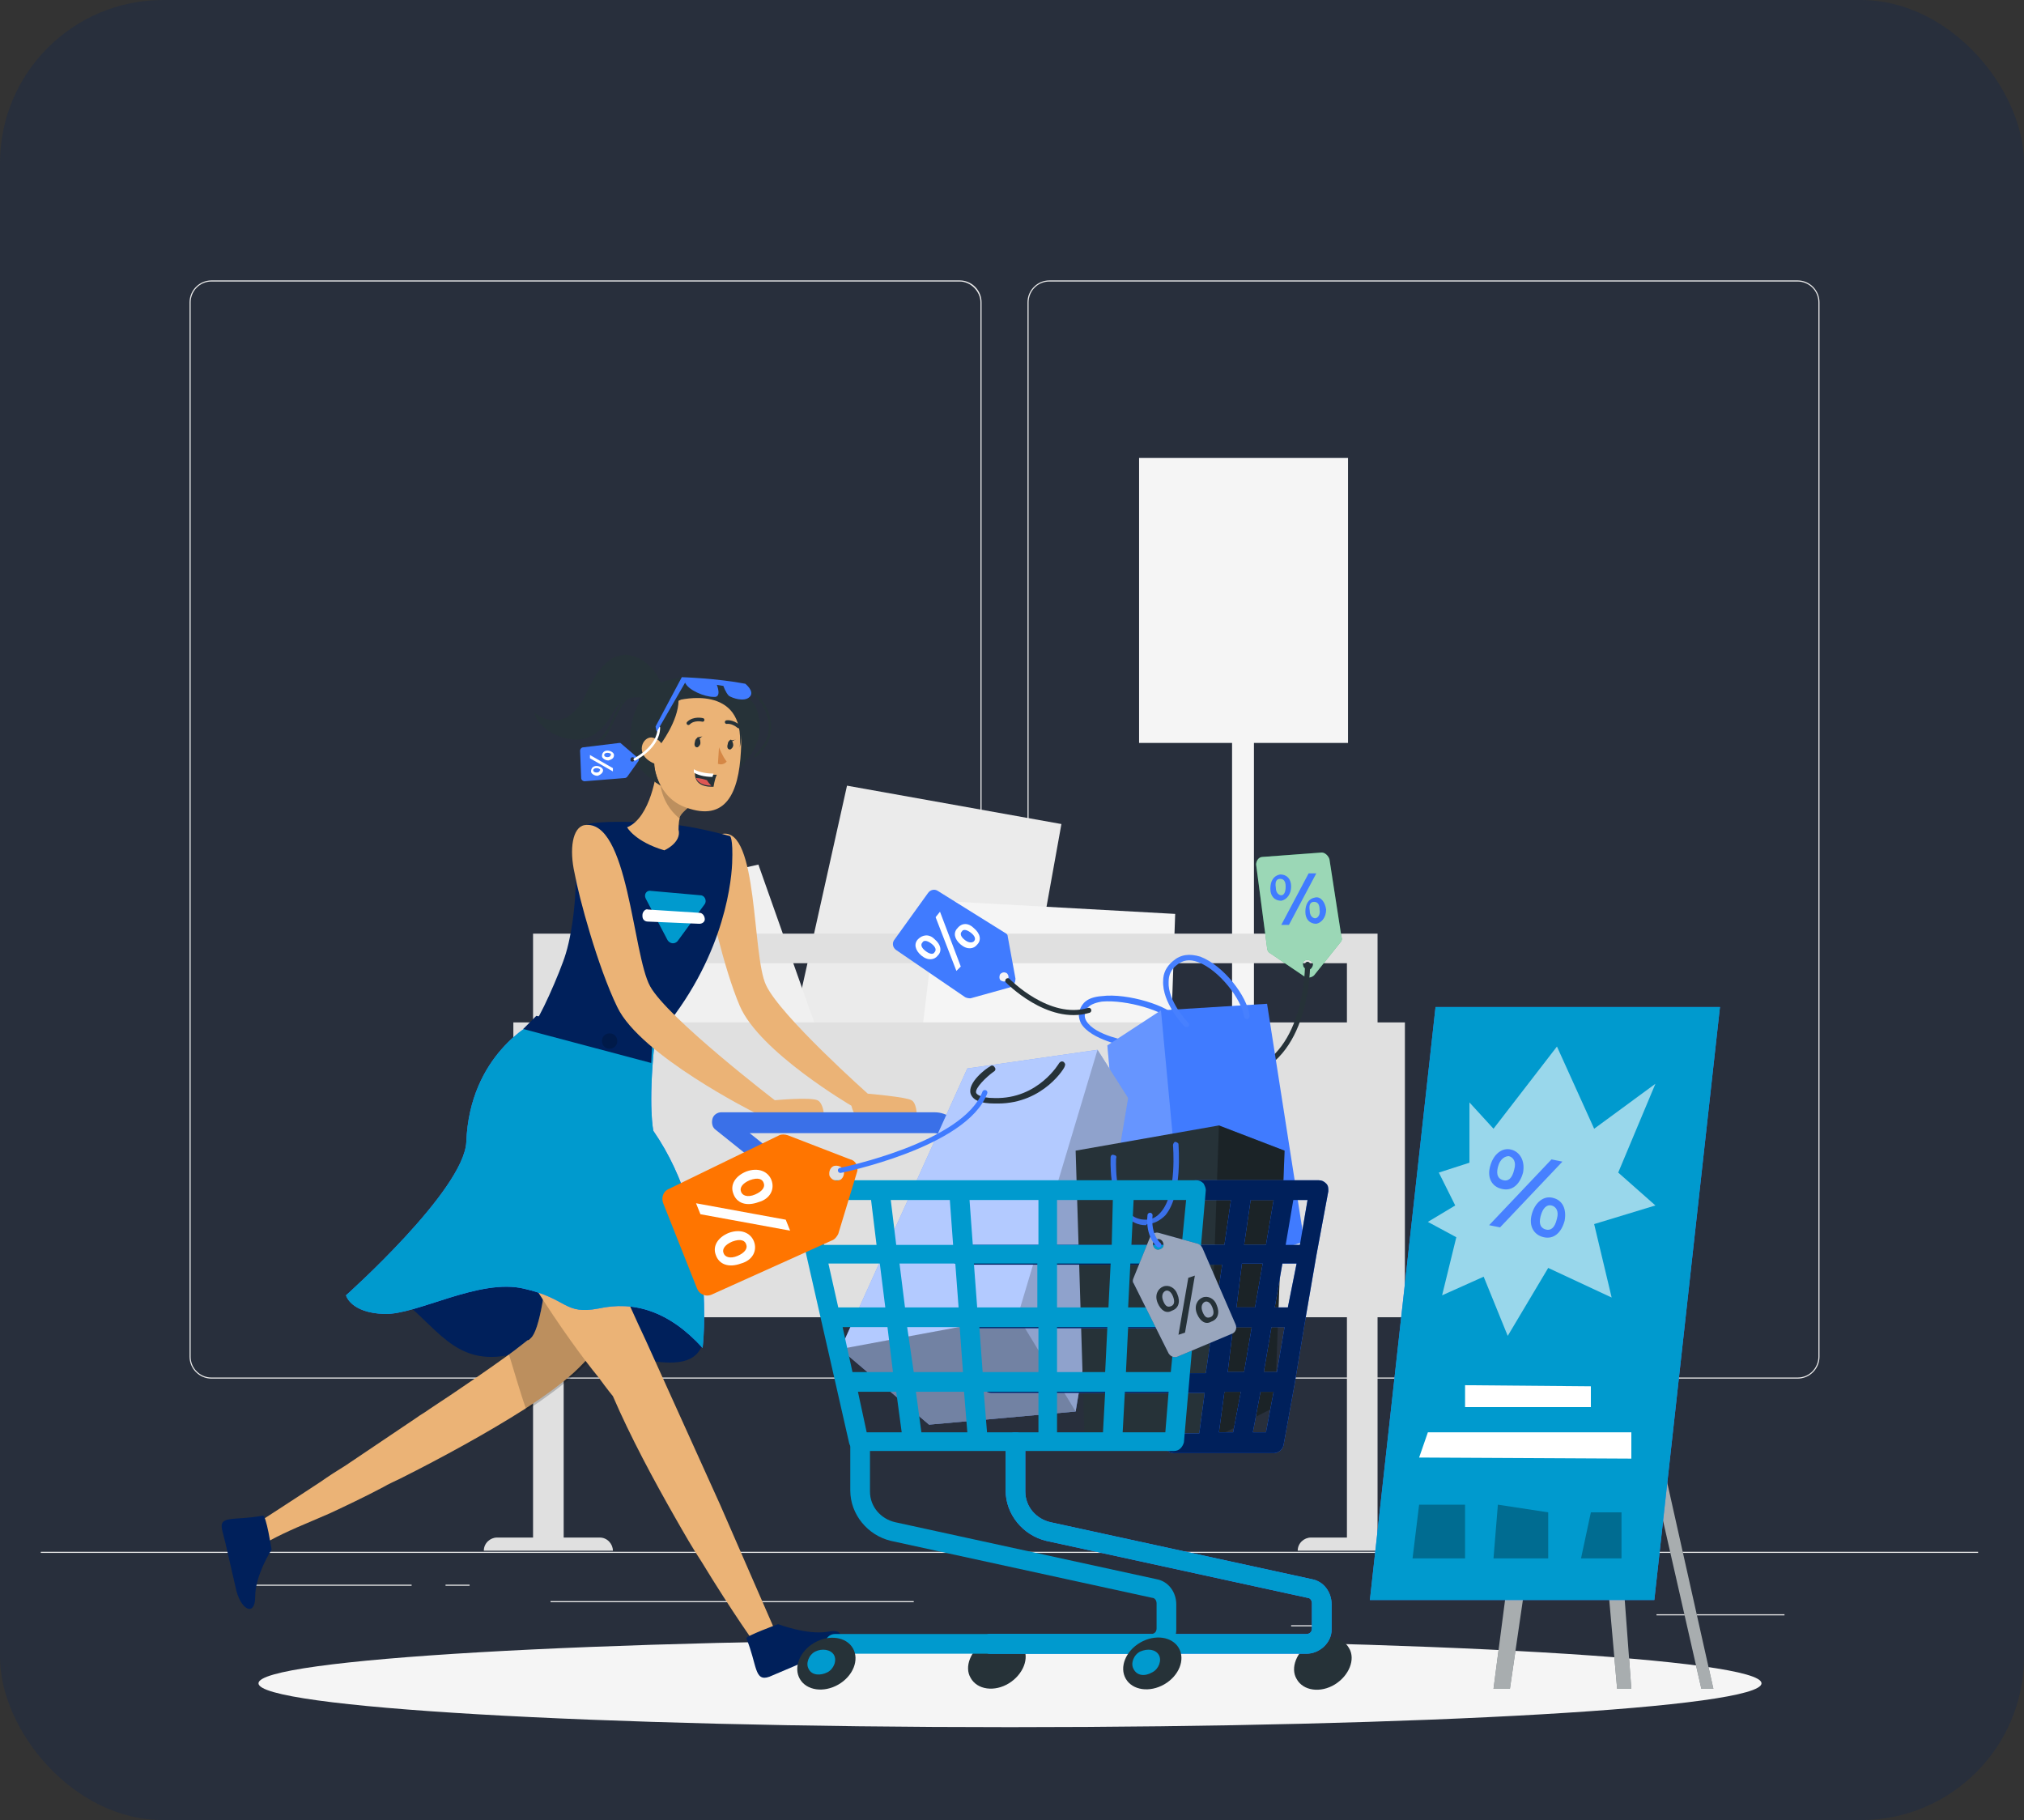
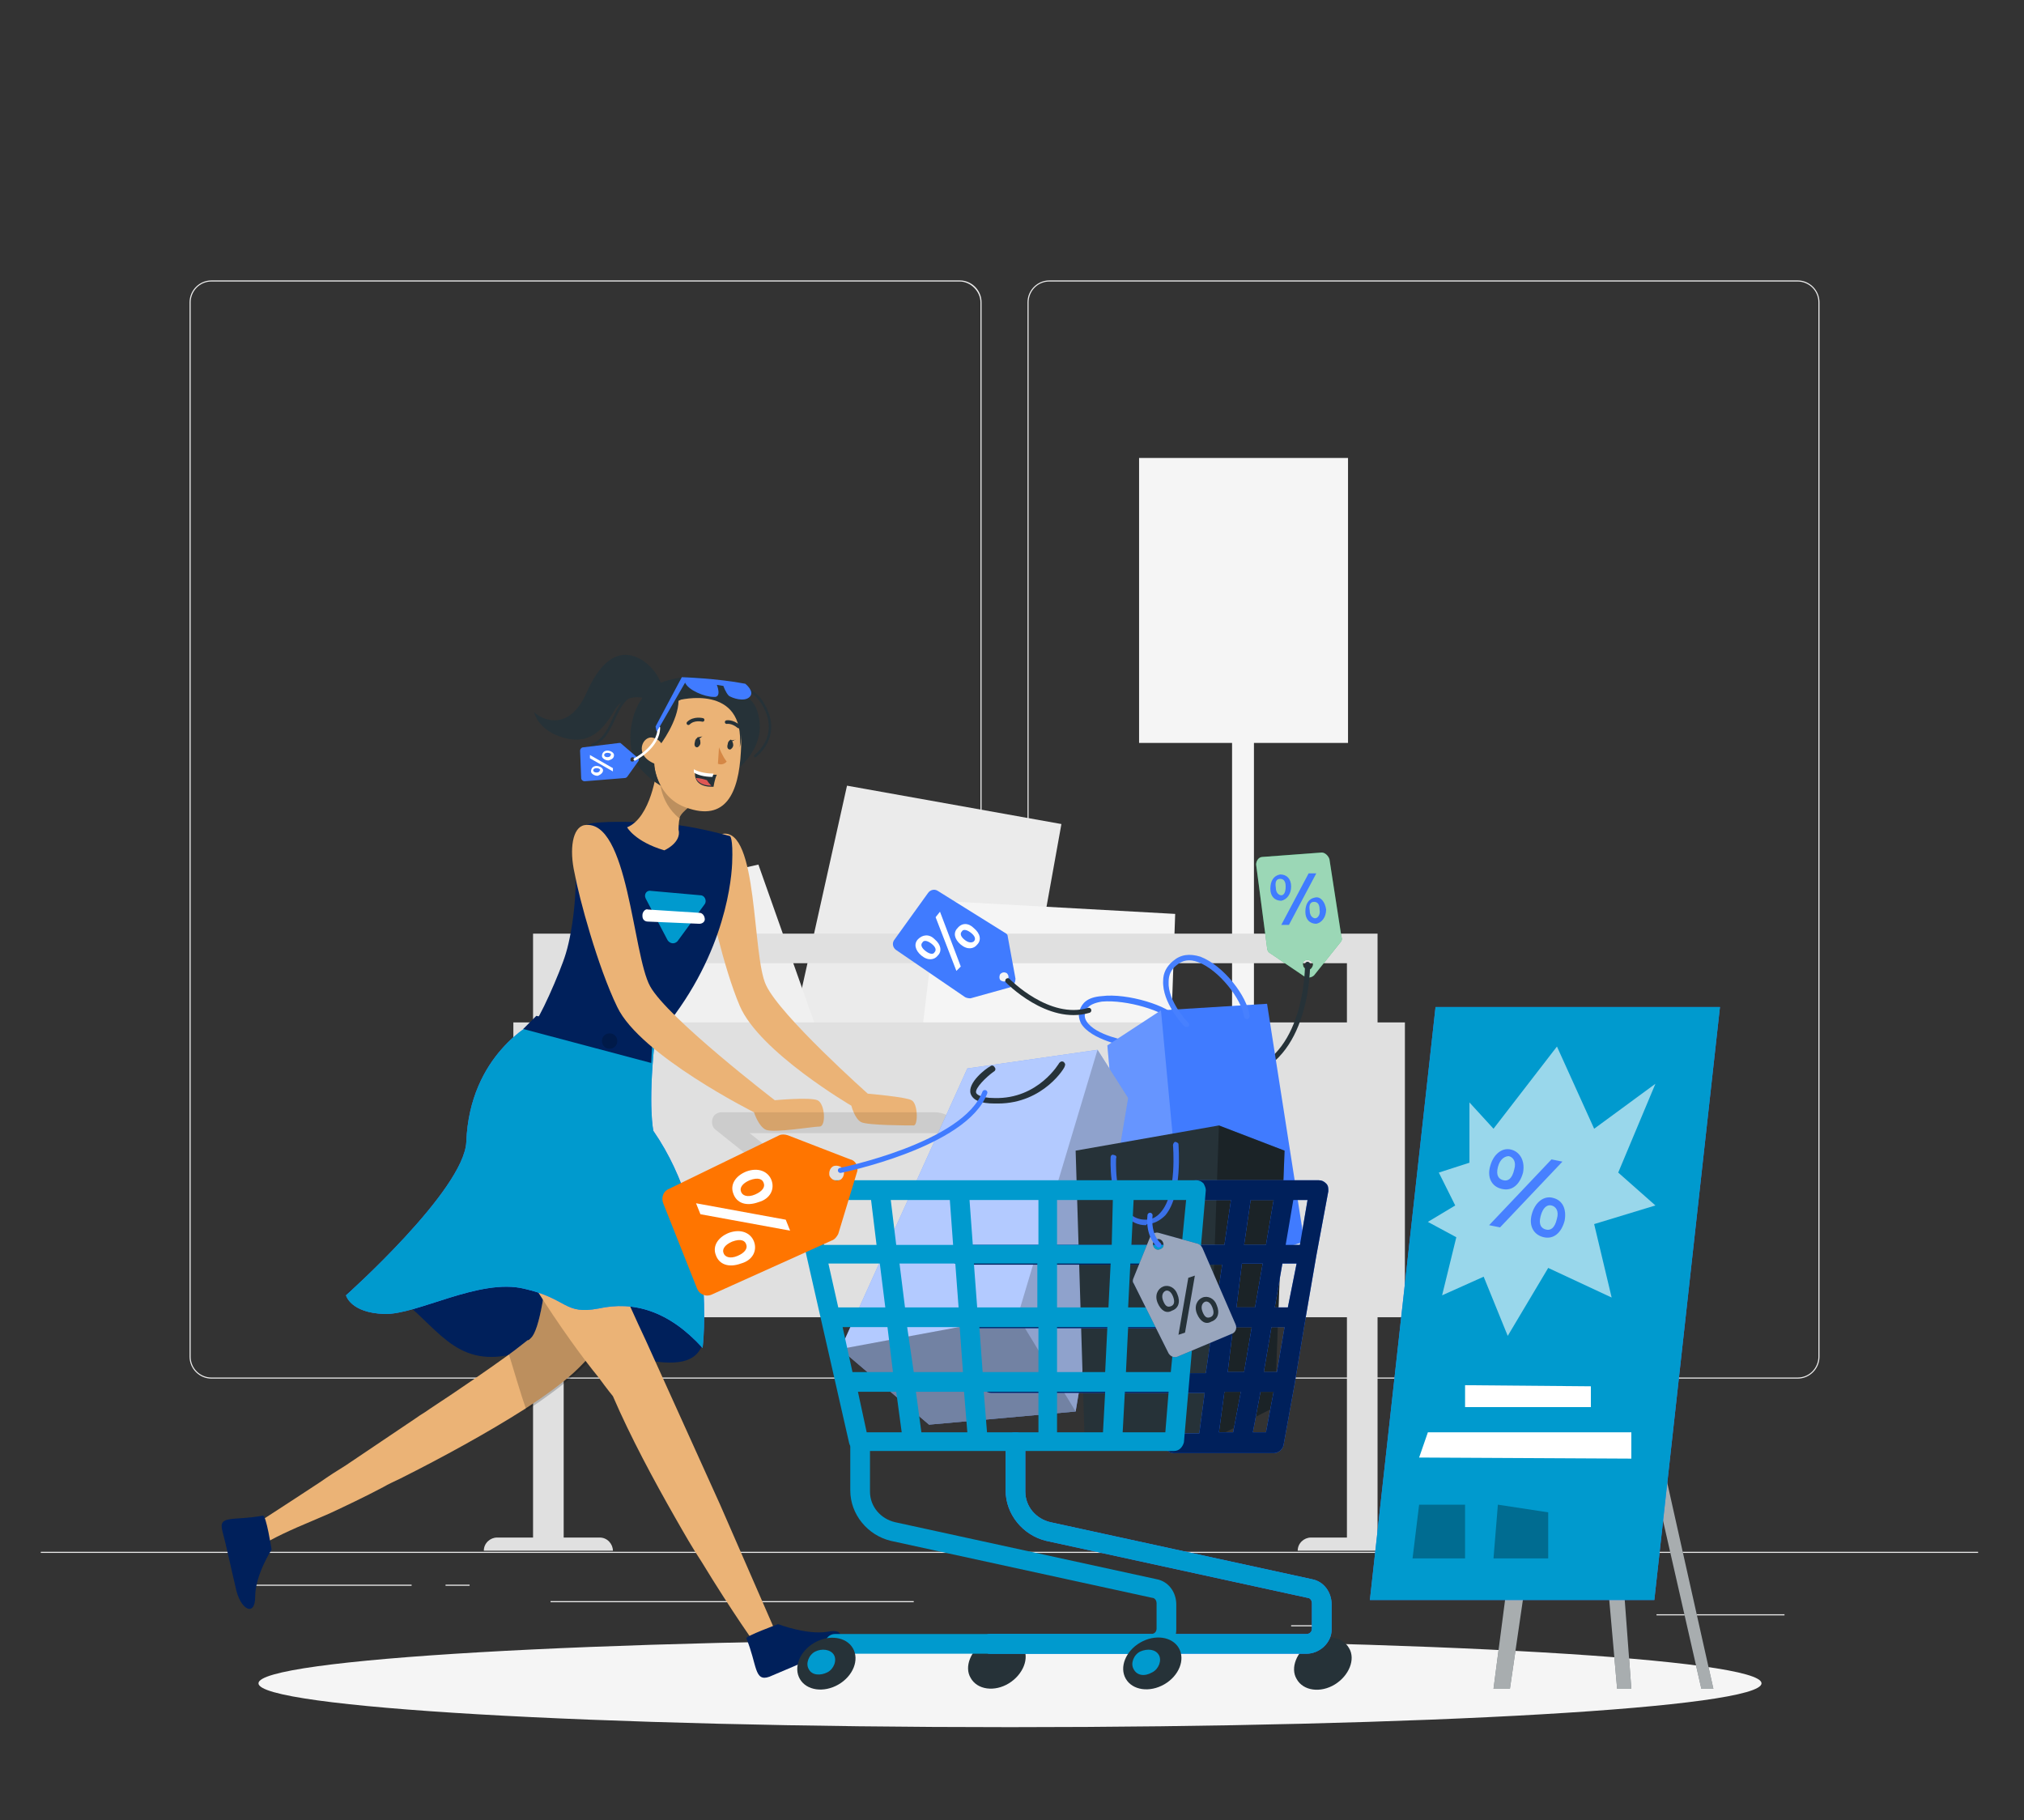
<svg xmlns="http://www.w3.org/2000/svg" width="397" height="357" viewBox="0 0 397 357" fill="none">
  <rect x="0" y="0" width="397" height="357" fill="#333333" stroke="none" />
-   <rect width="397" height="357" rx="32" fill="#00205B" fill-opacity="0.22" />
  <g clip-path="url(#clip0_1_1881)">
    <path d="M388 304.376H8V304.591H388V304.376Z" fill="#EBEBEB" />
    <path d="M350.021 316.63H324.917V316.845H350.021V316.63Z" fill="#EBEBEB" />
    <path d="M259.903 318.78H253.251V318.995H259.903V318.78Z" fill="#EBEBEB" />
    <path d="M324.059 309.535H309.468V309.75H324.059V309.535Z" fill="#EBEBEB" />
    <path d="M80.739 310.825H47.91V311.04H80.739V310.825Z" fill="#EBEBEB" />
    <path d="M92.111 310.825H87.39V311.04H92.111V310.825Z" fill="#EBEBEB" />
    <path d="M179.225 314.05H107.989V314.265H179.225V314.05Z" fill="#EBEBEB" />
    <path d="M188.237 270.409H41.473C39.112 270.409 37.181 268.474 37.181 266.11V59.3C37.181 56.935 39.112 55 41.473 55H188.237C190.597 55 192.529 56.935 192.529 59.3V266.11C192.529 268.474 190.597 270.409 188.237 270.409ZM41.473 55.215C39.112 55.215 37.396 57.15 37.396 59.3V266.11C37.396 268.474 39.327 270.194 41.473 270.194H188.237C190.597 270.194 192.314 268.259 192.314 266.11V59.3C192.314 57.15 190.383 55.215 188.237 55.215H41.473Z" fill="#EBEBEB" />
    <path d="M352.596 270.409H205.832C203.471 270.409 201.54 268.474 201.54 266.11V59.3C201.54 56.935 203.471 55 205.832 55H352.596C354.957 55 356.888 56.935 356.888 59.3V266.11C356.888 268.474 354.957 270.409 352.596 270.409ZM205.832 55.215C203.471 55.215 201.755 57.15 201.755 59.3V266.11C201.755 268.474 203.686 270.194 205.832 270.194H352.596C354.957 270.194 356.673 268.259 356.673 266.11V59.3C356.673 56.935 354.742 55.215 352.596 55.215H205.832Z" fill="#EBEBEB" />
    <path d="M245.956 113.044H241.665V204.196H245.956V113.044Z" fill="#F5F5F5" />
    <path d="M264.409 89.827H223.426V145.721H264.409V89.827Z" fill="#F5F5F5" />
    <path d="M154.121 208.065L166.137 154.105L208.192 161.63L198.322 216.449L154.121 208.065Z" fill="#EBEBEB" />
    <path d="M115.069 177.108L148.757 169.584L166.78 220.534L125.583 232.358L115.069 177.108Z" fill="#F0F0F0" />
    <path d="M179.011 217.739L183.946 176.678L230.507 179.258L229.005 222.254L179.011 217.739Z" fill="#F5F5F5" />
    <path d="M275.566 200.541H100.693V258.37H275.566V200.541Z" fill="#E0E0E0" />
    <path d="M257.114 301.581C255.826 301.581 254.539 302.656 254.539 304.161H279.858C279.858 302.871 278.785 301.581 277.283 301.581H270.202V188.932V183.128H264.194H110.564H104.556V188.932V301.581H97.475C96.188 301.581 94.9 302.656 94.9 304.161H120.219C120.219 302.871 119.146 301.581 117.644 301.581H110.564V188.932H264.194V301.581H257.114Z" fill="#E0E0E0" />
    <path d="M198.107 338.773C279.519 338.773 345.516 334.923 345.516 330.173C345.516 325.424 279.519 321.574 198.107 321.574C116.696 321.574 50.699 325.424 50.699 330.173C50.699 334.923 116.696 338.773 198.107 338.773Z" fill="#F5F5F5" />
    <path d="M292.946 331.248L306.035 230.638H308.395H310.755H310.97H312.472H313.545L336.074 331.248H333.714L313.33 241.817L319.982 331.248H317.193L309.253 241.602L296.165 331.248H292.946Z" fill="#263238" />
    <path opacity="0.6" d="M292.946 331.248L306.035 230.638H308.395H310.755H310.97H312.472H313.545L336.074 331.248H333.714L313.33 241.817L319.982 331.248H317.193L309.253 241.602L296.165 331.248H292.946Z" fill="white" />
    <path d="M268.7 313.835H324.488L337.362 197.531H281.574L268.7 313.835Z" fill="#407BFF" />
    <path d="M268.7 313.835H324.488L337.362 197.531H281.574L268.7 313.835Z" fill="#009ACE" />
    <path opacity="0.6" d="M288.226 228.058V216.234L292.946 221.394L305.391 205.271L312.687 221.394L324.702 212.58L317.407 229.993L324.702 236.442L312.687 240.097L316.12 254.501L303.675 248.696L295.736 262.025L291.015 250.416L282.862 254.071L285.651 242.677L280.072 239.667L285.436 236.442L282.218 229.993L288.226 228.058Z" fill="white" />
    <path d="M292.303 228.703C292.946 226.338 294.663 225.049 296.379 225.479C298.096 225.908 299.169 227.628 298.74 229.993C298.096 232.358 296.594 233.648 294.663 233.218C292.517 232.788 291.659 230.853 292.303 228.703ZM293.805 228.918C293.375 230.638 294.019 231.283 294.877 231.498C295.736 231.713 296.594 231.283 297.023 229.348C297.452 227.843 296.809 226.983 295.95 226.768C295.307 226.768 294.234 227.198 293.805 228.918ZM294.234 240.742L292.088 240.312L304.318 227.413L306.464 227.843L294.234 240.742ZM300.456 238.162C301.1 235.798 302.816 234.508 304.533 234.938C306.464 235.368 307.322 237.087 306.893 239.452C306.25 241.817 304.748 243.107 302.816 242.677C300.885 242.247 299.812 240.527 300.456 238.162ZM302.173 238.592C301.744 240.312 302.387 240.957 303.246 241.172C304.104 241.387 304.962 240.957 305.391 239.022C305.82 237.517 305.177 236.657 304.318 236.442C303.46 236.227 302.602 236.872 302.173 238.592Z" fill="#407BFF" />
    <g opacity="0.2">
      <path opacity="0.2" d="M292.303 228.703C292.946 226.338 294.663 225.049 296.379 225.479C298.096 225.908 299.169 227.628 298.74 229.993C298.096 232.358 296.594 233.648 294.663 233.218C292.517 232.788 291.659 230.853 292.303 228.703ZM293.805 228.918C293.375 230.638 294.019 231.283 294.877 231.498C295.736 231.713 296.594 231.283 297.023 229.348C297.452 227.843 296.809 226.983 295.95 226.768C295.307 226.768 294.234 227.198 293.805 228.918ZM294.234 240.742L292.088 240.312L304.318 227.413L306.464 227.843L294.234 240.742ZM300.456 238.162C301.1 235.798 302.816 234.508 304.533 234.938C306.464 235.368 307.322 237.087 306.893 239.452C306.25 241.817 304.748 243.107 302.816 242.677C300.885 242.247 299.812 240.527 300.456 238.162ZM302.173 238.592C301.744 240.312 302.387 240.957 303.246 241.172C304.104 241.387 304.962 240.957 305.391 239.022C305.82 237.517 305.177 236.657 304.318 236.442C303.46 236.227 302.602 236.872 302.173 238.592Z" fill="white" />
    </g>
    <path d="M287.368 271.699L312.043 271.914V275.999H287.368V271.699Z" fill="white" />
    <path d="M280.072 280.943H319.982V286.103L278.356 285.888L280.072 280.943Z" fill="white" />
    <path opacity="0.3" d="M278.356 295.132L277.068 305.666H287.368V295.132H278.356Z" fill="black" />
    <path opacity="0.3" d="M293.805 295.132L292.946 305.666H303.675V296.637L293.805 295.132Z" fill="black" />
-     <path opacity="0.3" d="M312.043 296.637L310.112 305.666H318.051V296.637H312.043Z" fill="black" />
    <path d="M141.676 163.565C148.757 162.275 147.469 187.427 150.259 193.232C153.048 199.251 170.213 214.515 170.213 214.515C170.213 214.515 177.723 215.16 178.796 215.804C180.084 216.449 180.084 220.749 179.225 220.749C178.152 220.749 170.213 220.749 168.926 220.104C167.639 219.459 166.995 216.879 166.995 216.879C166.995 216.879 148.971 206.345 145.109 197.316C141.89 189.792 139.101 176.893 138.243 172.379C137.599 167.864 139.959 163.994 141.676 163.565Z" fill="#EBB376" />
    <path d="M67.65 253.856C67.65 253.856 72.156 249.341 79.237 255.361C86.532 261.165 90.18 269.119 102.624 265.035C114.855 260.735 133.737 272.559 137.599 264.175C137.599 264.175 131.162 247.406 118.717 242.247C106.272 236.872 74.087 249.126 67.65 253.856Z" fill="#00205B" />
    <path d="M108.632 228.918C108.418 231.713 108.203 237.732 107.774 243.967C107.13 252.351 105.843 260.95 104.127 262.455C103.912 262.67 103.697 262.885 103.483 262.885C102.625 263.53 101.337 264.605 99.835 265.68C95.973 268.474 90.394 272.344 84.172 276.429C83.313 277.074 82.455 277.504 81.597 278.148C77.091 281.158 72.37 284.383 67.865 287.393C66.148 288.467 64.431 289.542 62.929 290.617C55.42 295.562 50.055 299.001 50.055 299.001L52.416 302.441C52.416 302.441 54.99 300.936 60.14 298.786C61.642 298.142 63.144 297.497 64.646 296.852C67.865 295.347 71.512 293.627 75.16 291.692C76.233 291.047 77.305 290.617 78.593 289.972C86.746 285.888 95.758 280.943 102.839 276.429C107.13 273.634 110.993 270.839 113.568 268.259C115.713 266.11 117.43 264.175 117.859 262.455C119.361 257.081 120.863 248.696 122.15 240.527C122.794 236.443 123.223 232.358 123.652 228.703H108.632V228.918Z" fill="#EBB376" />
    <path d="M51.557 297.282C52.201 297.067 53.274 303.946 53.274 303.946C53.274 303.946 50.055 308.89 50.055 313.19C50.055 317.275 47.051 315.77 46.193 311.255C45.12 306.741 44.477 303.516 43.618 300.291C42.76 297.067 45.764 298.357 51.557 297.282Z" fill="#00205B" />
    <path opacity="0.2" d="M125.369 215.804C125.369 215.804 124.296 228.058 122.579 240.742C121.507 249.126 120.005 257.51 118.288 262.67C117.859 264.39 116.142 266.325 113.997 268.474C111.207 271.054 107.56 273.849 103.268 276.644C101.981 272.989 100.908 269.119 99.835 265.68C101.337 264.605 102.625 263.53 103.483 262.885C103.697 262.67 103.912 262.455 104.127 262.455C105.843 260.95 107.13 252.136 107.774 243.967C108.418 235.583 108.847 227.413 108.847 227.413L125.369 215.804Z" fill="black" />
    <path d="M127.944 204.411L104.77 200.541C105.414 200.756 109.92 190.652 110.993 186.997C112.495 182.053 113.568 172.594 112.495 166.574C112.066 163.994 113.997 161.63 116.571 161.415C118.503 161.2 120.219 161.2 122.15 161.2C125.798 161.2 129.446 161.415 133.093 161.845C137.814 162.49 143.178 163.994 143.178 163.994C143.178 163.994 143.822 164.209 143.607 169.369C143.392 174.099 141.461 189.577 127.944 204.411Z" fill="#00205B" />
    <path d="M136.741 157.115C136.741 157.115 133.737 159.05 133.308 160.34V160.555C133.093 161.2 133.093 162.705 133.093 162.705C133.737 165.284 130.304 166.789 130.304 166.789C124.51 165.069 123.008 162.275 123.008 162.275C127.729 160.34 128.802 151.096 128.802 151.096L131.162 152.816L136.741 157.115Z" fill="#EBB376" />
    <path d="M141.247 295.132L135.024 281.373L126.656 262.885L125.154 259.66L118.717 245.472L110.993 228.703H93.398C95.758 236.443 100.264 245.042 104.985 252.566C109.705 260.09 114.426 266.54 117.43 270.194C119.146 272.559 120.219 273.849 120.219 273.849C123.652 281.803 128.158 290.187 132.449 297.712C134.166 300.721 135.883 303.731 137.599 306.311C143.607 316.2 148.542 323.079 148.542 323.079L152.404 320.714L141.247 295.132Z" fill="#EBB376" />
    <path d="M146.396 321.359C146.182 320.929 152.619 318.565 152.619 318.565C152.619 318.565 158.198 320.714 162.274 320.069C166.351 319.21 165.278 322.434 161.202 324.369C157.125 326.304 153.906 327.594 150.902 328.884C147.898 329.958 148.542 326.519 146.396 321.359Z" fill="#00205B" />
    <path d="M104.77 200.541C104.77 200.541 92.111 206.775 91.467 223.974C91.038 233.433 67.865 254.071 67.865 254.071C67.865 254.071 68.723 257.51 75.374 257.725C81.811 257.94 94.042 250.631 102.839 252.781C111.422 254.716 110.564 257.94 117.43 256.651C124.296 255.146 131.162 257.081 137.814 264.39C137.814 264.39 140.818 240.097 128.158 221.824C128.158 221.824 127.085 217.094 128.373 204.626L104.77 200.541Z" fill="#407BFF" />
    <path d="M104.77 200.541C104.77 200.541 92.111 206.775 91.467 223.974C91.038 233.433 67.865 254.071 67.865 254.071C67.865 254.071 68.723 257.51 75.374 257.725C81.811 257.94 94.042 250.631 102.839 252.781C111.422 254.716 110.564 257.94 117.43 256.651C124.296 255.146 131.162 257.081 137.814 264.39C137.814 264.39 140.818 240.097 128.158 221.824C128.158 221.824 127.085 217.094 128.373 204.626L104.77 200.541Z" fill="#009ACE" />
    <path d="M105.199 199.251L127.944 204.411L127.729 208.495L102.625 201.831L105.199 199.251Z" fill="#00205B" />
    <path opacity="0.2" d="M121.077 204.196C121.077 205.056 120.434 205.7 119.575 205.7C118.717 205.7 118.073 205.056 118.073 204.196C118.073 203.336 118.717 202.691 119.575 202.691C120.434 202.691 121.077 203.336 121.077 204.196Z" fill="black" />
    <path opacity="0.2" d="M136.741 157.115C136.741 157.115 133.737 159.05 133.308 160.34V160.555C129.016 157.115 129.446 152.171 129.446 152.171L131.377 152.816L136.741 157.115Z" fill="black" />
    <path d="M140.603 134.757C140.603 134.757 146.611 133.037 149.615 137.982C152.619 142.927 150.259 146.581 148.113 148.301" stroke="#263238" stroke-width="0.488" stroke-miterlimit="10" stroke-linecap="round" stroke-linejoin="round" />
    <path d="M142.32 135.187C142.32 135.187 147.255 135.402 148.542 139.487C149.829 143.571 148.971 148.301 141.461 153.46C134.166 158.62 127.944 153.675 125.154 150.236C122.365 146.796 123.008 135.617 130.947 133.467C139.53 131.103 142.32 135.187 142.32 135.187Z" fill="#263238" />
    <path d="M137.814 136.477C144.036 137.337 145.753 140.992 145.324 147.441C144.894 155.61 142.32 161.2 134.595 158.405C124.081 154.75 127.3 135.187 137.814 136.477Z" fill="#EBB376" />
    <path d="M141.032 146.581C141.032 146.581 141.676 148.301 142.534 149.376C142.534 149.376 141.89 150.236 140.818 149.806L141.032 146.581Z" fill="#D58745" />
    <path d="M137.385 145.721C137.385 146.151 136.955 146.581 136.741 146.581C136.312 146.581 136.097 146.151 136.312 145.506C136.312 145.076 136.741 144.646 136.955 144.646C137.17 144.646 137.385 145.076 137.385 145.721Z" fill="#263238" />
    <path d="M136.741 144.646L137.814 144.431C137.814 144.216 137.17 145.291 136.741 144.646Z" fill="#263238" />
    <path d="M143.822 146.151C143.822 146.581 143.392 147.011 143.178 147.011C142.749 147.011 142.534 146.581 142.749 145.936C142.749 145.506 143.178 145.076 143.392 145.076C143.607 145.291 143.822 145.721 143.822 146.151Z" fill="#263238" />
    <path d="M143.178 145.291L144.251 145.076C144.251 144.861 143.607 145.721 143.178 145.291Z" fill="#263238" />
    <path d="M137.814 141.207C137.814 141.207 136.097 140.777 135.024 141.852" stroke="#263238" stroke-width="0.708" stroke-miterlimit="10" stroke-linecap="round" stroke-linejoin="round" />
    <path d="M142.534 141.637C142.534 141.637 143.607 141.422 144.894 142.497" stroke="#263238" stroke-width="0.708" stroke-miterlimit="10" stroke-linecap="round" stroke-linejoin="round" />
    <path d="M129.446 146.151C129.446 146.151 133.093 141.422 133.093 137.337C133.093 137.337 146.182 133.897 145.109 146.581C145.109 146.581 147.898 135.617 137.17 133.897C126.442 132.178 124.296 148.086 129.231 153.46C129.231 153.46 127.085 149.161 129.446 146.151Z" fill="#263238" />
    <path d="M130.304 147.656C130.304 146.581 129.66 144.861 127.729 144.646C125.798 144.646 124.296 148.516 129.016 150.021C129.66 150.451 130.089 149.806 130.304 147.656Z" fill="#EBB376" />
    <path d="M129.875 134.757C129.875 134.757 129.231 131.533 125.798 129.383C122.15 127.233 118.288 128.523 115.069 135.832C111.851 143.142 106.916 141.637 104.77 139.702C104.77 139.702 105.414 143.142 110.349 144.646C115.284 146.151 118.073 143.571 120.434 139.487C122.794 135.402 126.871 137.122 126.871 137.122L129.875 134.757Z" fill="#263238" />
    <path d="M140.603 151.956C140.174 152.816 139.959 154.32 139.959 154.32C139.745 154.32 139.745 154.32 139.53 154.32C137.599 154.32 136.741 153.46 136.526 152.816C136.312 152.386 136.312 151.956 136.312 151.741C136.312 151.311 136.312 151.096 136.312 151.096C137.385 151.741 139.101 151.956 139.959 151.956C140.174 151.956 140.603 151.956 140.603 151.956Z" fill="#263238" />
    <path d="M139.959 151.741L139.745 152.386C138.028 152.386 136.741 151.956 136.097 151.526C136.097 151.096 136.097 150.881 136.097 150.881C137.17 151.526 138.887 151.741 139.959 151.741Z" fill="white" />
    <path d="M139.53 154.105C137.599 154.105 136.741 153.246 136.526 152.601C137.17 152.601 138.028 152.816 138.672 153.031C138.887 153.46 139.316 153.89 139.53 154.105Z" fill="#DE5753" />
    <path d="M127.3 136.692C127.3 136.692 125.369 134.757 122.794 137.122C120.219 139.487 120.005 144.646 116.142 146.151" stroke="#263238" stroke-width="0.488" stroke-miterlimit="10" stroke-linecap="round" stroke-linejoin="round" />
    <path d="M122.579 152.601C122.794 152.601 123.008 152.386 123.008 152.386L125.154 149.376C125.369 149.161 125.369 148.731 124.94 148.516L121.936 145.936C121.721 145.721 121.721 145.721 121.506 145.721L114.426 146.581C113.997 146.581 113.782 147.011 113.782 147.226L113.997 152.601C113.997 153.031 114.426 153.246 114.64 153.246L122.579 152.601ZM123.652 148.946C123.652 148.731 123.867 148.516 124.081 148.516C124.296 148.516 124.51 148.731 124.51 148.946C124.51 149.161 124.296 149.376 124.081 149.376C123.867 149.376 123.652 149.376 123.652 148.946Z" fill="#407BFF" />
    <path d="M119.146 147.226C119.79 147.226 120.434 147.656 120.434 148.086C120.434 148.731 120.004 148.946 119.361 149.161C118.717 149.161 118.073 148.731 118.073 148.301C118.073 147.656 118.503 147.226 119.146 147.226ZM119.146 147.656C118.717 147.656 118.503 147.871 118.503 148.086C118.503 148.301 118.717 148.516 119.146 148.516C119.575 148.516 119.79 148.301 119.79 148.086C120.004 147.871 119.575 147.656 119.146 147.656ZM115.713 148.731V148.086L120.219 150.666V151.311L115.713 148.731ZM117.001 150.236C117.644 150.236 118.288 150.666 118.288 151.096C118.288 151.526 117.859 151.956 117.215 152.171C116.571 152.171 115.928 151.741 115.928 151.311C115.928 150.666 116.357 150.236 117.001 150.236ZM117.001 150.666C116.571 150.666 116.357 150.881 116.357 151.096C116.357 151.311 116.571 151.526 117.001 151.526C117.43 151.526 117.644 151.311 117.644 151.096C117.859 151.096 117.644 150.666 117.001 150.666Z" fill="white" />
    <path d="M124.51 148.946C124.51 148.946 129.231 146.581 129.231 142.712" stroke="white" stroke-width="0.5" stroke-miterlimit="10" stroke-linecap="round" stroke-linejoin="round" />
    <path d="M128.587 142.497L133.737 132.823C133.737 132.823 140.603 133.037 146.182 134.112C146.182 134.112 148.113 135.617 147.04 136.692C145.967 137.767 143.607 136.907 142.963 136.477C142.32 135.832 141.89 134.542 141.89 134.542L140.603 134.327C140.603 134.327 141.676 136.907 139.959 136.692C138.243 136.692 135.024 135.402 134.381 133.897L128.802 143.571L128.587 142.497Z" fill="#407BFF" />
    <path d="M114.64 161.845C123.223 160.555 124.081 187.212 127.514 193.447C130.947 199.681 151.975 215.805 151.975 215.805C151.975 215.805 158.841 215.16 160.343 215.805C161.845 216.449 162.06 220.964 160.772 220.964C159.485 220.964 151.975 222.254 150.259 221.609C148.757 220.964 147.898 218.169 147.898 218.169C147.898 218.169 125.583 206.99 121.077 197.531C117.215 189.577 113.567 176.033 112.709 171.304C111.636 166.574 112.28 162.275 114.64 161.845Z" fill="#EBB376" />
    <path d="M126.656 176.248L130.947 184.417C131.377 185.062 132.235 185.277 132.879 184.632L138.243 177.323C138.672 176.678 138.243 175.603 137.385 175.603L127.729 174.743C126.871 174.528 126.227 175.388 126.656 176.248Z" fill="#009ACE" />
    <path d="M126.012 179.473V179.688C126.012 180.333 126.442 180.763 127.085 180.763L137.17 181.193C137.814 181.193 138.243 180.763 138.243 180.333C138.243 179.688 137.814 179.043 137.17 179.043L127.085 178.398C126.656 178.183 126.012 178.828 126.012 179.473Z" fill="white" />
    <path d="M248.531 185.922C248.531 186.352 248.745 186.782 249.174 186.997L255.826 191.512C256.47 191.942 257.328 191.727 257.757 191.297L262.907 184.847C263.121 184.633 263.336 184.203 263.121 183.773L260.761 168.509C260.547 167.864 259.903 167.219 259.259 167.219L247.672 168.079C246.814 168.079 246.385 168.939 246.385 169.584L248.531 185.922ZM256.47 188.287C256.899 188.287 257.543 188.717 257.543 189.147C257.543 189.577 257.113 190.222 256.684 190.222C256.255 190.222 255.612 189.792 255.612 189.362C255.397 188.717 255.826 188.287 256.47 188.287Z" fill="#059C48" />
    <path opacity="0.6" d="M248.531 185.922C248.531 186.352 248.745 186.782 249.174 186.997L255.826 191.512C256.47 191.942 257.328 191.727 257.757 191.297L262.907 184.847C263.121 184.633 263.336 184.203 263.121 183.773L260.761 168.509C260.547 167.864 259.903 167.219 259.259 167.219L247.672 168.079C246.814 168.079 246.385 168.939 246.385 169.584L248.531 185.922ZM256.47 188.287C256.899 188.287 257.543 188.717 257.543 189.147C257.543 189.577 257.113 190.222 256.684 190.222C256.255 190.222 255.612 189.792 255.612 189.362C255.397 188.717 255.826 188.287 256.47 188.287Z" fill="white" />
    <path d="M260.117 178.398C260.117 179.903 259.259 180.978 258.186 181.193C256.899 181.193 256.041 180.333 256.041 178.828C256.041 177.323 256.684 176.248 257.972 176.033C259.045 175.818 259.903 176.893 260.117 178.398ZM258.83 178.398C258.83 177.323 258.401 176.893 257.757 176.893C257.113 176.893 256.684 177.323 256.899 178.613C256.899 179.688 257.543 180.118 257.972 180.118C258.401 180.118 259.045 179.473 258.83 178.398ZM256.684 171.304H258.186L252.822 181.408H251.32L256.684 171.304ZM253.251 173.884C253.251 175.388 252.393 176.463 251.32 176.678C250.033 176.678 249.174 175.818 249.174 174.313C249.174 172.809 249.818 171.734 251.106 171.519C252.393 171.519 253.251 172.379 253.251 173.884ZM252.178 173.884C252.178 172.809 251.749 172.379 251.106 172.379C250.462 172.379 250.033 172.809 250.247 174.099C250.247 175.173 250.891 175.603 251.32 175.603C251.749 175.603 252.178 175.173 252.178 173.884Z" fill="#407BFF" />
    <path d="M256.47 189.147C256.47 189.147 256.684 206.56 245.098 210.43" stroke="#263238" stroke-miterlimit="10" stroke-linecap="round" stroke-linejoin="round" />
    <path d="M221.281 205.271C220.851 205.271 213.985 203.981 212.054 200.756C211.625 199.896 211.41 198.821 211.84 197.961C212.269 196.886 213.127 195.596 216.131 195.381C221.066 194.737 229.434 197.316 230.936 199.681C231.151 199.896 230.936 200.326 230.722 200.541C230.507 200.756 230.078 200.541 229.863 200.326C228.576 198.391 221.066 196.026 216.131 196.456C214.844 196.671 213.342 197.101 212.912 198.391C212.698 199.036 212.698 199.681 213.127 200.326C214.844 203.121 221.281 204.196 221.495 204.196C221.71 204.196 221.924 204.626 221.924 204.841C221.924 205.056 221.495 205.271 221.281 205.271Z" fill="#407BFF" />
    <path d="M248.531 196.886L255.826 243.537L232.653 250.846L221.066 248.051L217.204 205.056L227.718 198.176L248.531 196.886Z" fill="#407BFF" />
    <path opacity="0.2" d="M232.653 250.846L227.718 198.176L217.204 205.056L221.066 248.051L232.653 250.846Z" fill="white" />
    <path d="M232.653 201.401C232.438 201.401 232.438 201.401 232.224 201.186C232.009 200.971 227.932 196.671 228.147 192.372C228.147 190.867 228.79 189.577 230.078 188.502C231.58 187.212 233.296 186.997 235.442 187.642C239.948 189.362 244.669 195.381 245.098 199.251C245.098 199.466 244.883 199.896 244.669 199.896C244.454 199.896 244.025 199.681 244.025 199.466C243.596 196.026 239.09 190.222 235.013 188.717C233.296 188.072 232.009 188.287 230.722 189.362C229.649 190.222 229.22 191.297 229.22 192.587C229.005 196.241 232.867 200.541 233.082 200.541C233.296 200.756 233.296 201.186 233.082 201.401C232.867 201.401 232.653 201.401 232.653 201.401Z" fill="#407BFF" />
    <g opacity="0.2">
      <path opacity="0.2" d="M232.653 201.401C232.438 201.401 232.438 201.401 232.224 201.186C232.009 200.971 227.932 196.671 228.147 192.372C228.147 190.867 228.79 189.577 230.078 188.502C231.58 187.212 233.296 186.997 235.442 187.642C239.948 189.362 244.669 195.381 245.098 199.251C245.098 199.466 244.883 199.896 244.669 199.896C244.454 199.896 244.025 199.681 244.025 199.466C243.596 196.026 239.09 190.222 235.013 188.717C233.296 188.072 232.009 188.287 230.722 189.362C229.649 190.222 229.22 191.297 229.22 192.587C229.005 196.241 232.867 200.541 233.082 200.541C233.296 200.756 233.296 201.186 233.082 201.401C232.867 201.401 232.653 201.401 232.653 201.401Z" fill="white" />
    </g>
-     <path d="M205.188 235.798C204.759 235.798 204.544 235.798 204.115 235.583L184.59 222.684C184.16 222.469 183.731 222.254 183.302 222.254H147.04L159.914 232.573C160.772 233.218 160.772 234.508 160.129 235.153C159.485 236.013 158.198 236.013 157.554 235.368L140.388 221.609C139.745 221.179 139.53 220.319 139.745 219.459C139.959 218.599 140.818 218.169 141.461 218.169H183.302C184.589 218.169 185.662 218.599 186.735 219.244L206.261 232.143C207.119 232.788 207.334 233.863 206.905 234.723C206.475 235.583 205.832 235.798 205.188 235.798Z" fill="#407BFF" />
    <g opacity="0.3">
      <path opacity="0.3" d="M205.188 235.798C204.759 235.798 204.544 235.798 204.115 235.583L184.59 222.684C184.16 222.469 183.731 222.254 183.302 222.254H147.04L159.914 232.573C160.772 233.218 160.772 234.508 160.129 235.153C159.485 236.013 158.198 236.013 157.554 235.368L140.388 221.609C139.745 221.179 139.53 220.319 139.745 219.459C139.959 218.599 140.818 218.169 141.461 218.169H183.302C184.589 218.169 185.662 218.599 186.735 219.244L206.261 232.143C207.119 232.788 207.334 233.863 206.905 234.723C206.475 235.583 205.832 235.798 205.188 235.798Z" fill="black" />
    </g>
    <path d="M164.849 264.605L189.739 209.57L215.273 205.915L221.281 215.374L210.981 276.859L182.229 279.438L164.849 264.605Z" fill="#407BFF" />
    <path opacity="0.6" d="M164.849 264.605L189.739 209.57L215.273 205.915L221.281 215.374L210.981 276.859L182.229 279.438L164.849 264.605Z" fill="white" />
    <path opacity="0.2" d="M215.273 205.915L199.609 258.155L164.849 264.605L182.229 279.438L210.981 276.859L221.281 215.374L215.273 205.915Z" fill="black" />
    <path opacity="0.2" d="M164.849 264.605L199.609 258.155L210.981 276.859L182.229 279.438L164.849 264.605Z" fill="black" />
    <path d="M195.747 216.449C195.532 216.449 195.318 216.449 195.103 216.449C192.314 216.449 190.812 215.804 190.383 214.515C189.739 212.365 193.387 209.57 194.245 209.14C194.46 208.925 194.889 208.925 195.103 209.355C195.318 209.57 195.318 210 194.889 210.215C193.387 211.29 191.241 213.44 191.456 214.3C191.456 214.515 192.099 215.375 195.103 215.375C203.686 215.589 207.763 208.495 207.763 208.495C207.977 208.28 208.192 208.065 208.621 208.28C208.836 208.495 209.05 208.71 208.836 209.14C209.05 209.14 204.759 216.449 195.747 216.449Z" fill="#263238" />
    <path d="M212.698 280.943L210.981 225.694L239.09 220.749L251.964 225.694L250.033 275.999L236.944 282.663L212.698 280.943Z" fill="#263238" />
    <path opacity="0.3" d="M239.09 220.749L236.944 282.663L250.033 275.999L251.964 225.694L239.09 220.749Z" fill="black" />
    <path d="M224.714 240.312C223.212 240.312 221.924 239.667 220.851 238.592C217.418 235.153 217.847 227.198 217.847 226.983C217.847 226.768 218.062 226.338 218.491 226.553C218.706 226.553 219.135 226.768 218.92 227.198C218.92 227.198 218.491 234.938 221.495 237.947C222.353 238.807 223.426 239.237 224.714 239.237C225.787 239.237 226.859 238.807 227.718 237.732C230.936 234.078 230.078 224.619 230.078 224.619C230.078 224.404 230.292 223.974 230.507 223.974C230.722 223.974 231.151 224.189 231.151 224.404C231.151 224.834 232.009 234.293 228.576 238.377C227.503 239.452 226.216 240.097 224.928 240.097C224.928 240.312 224.714 240.312 224.714 240.312Z" fill="#407BFF" />
    <g opacity="0.3">
      <path opacity="0.3" d="M224.714 240.312C223.212 240.312 221.924 239.667 220.851 238.592C217.418 235.153 217.847 227.198 217.847 226.983C217.847 226.768 218.062 226.338 218.491 226.553C218.706 226.553 219.135 226.768 218.92 227.198C218.92 227.198 218.491 234.938 221.495 237.947C222.353 238.807 223.426 239.237 224.714 239.237C225.787 239.237 226.859 238.807 227.718 237.732C230.936 234.078 230.078 224.619 230.078 224.619C230.078 224.404 230.292 223.974 230.507 223.974C230.722 223.974 231.151 224.189 231.151 224.404C231.151 224.834 232.009 234.293 228.576 238.377C227.503 239.452 226.216 240.097 224.928 240.097C224.928 240.312 224.714 240.312 224.714 240.312Z" fill="black" />
    </g>
    <path d="M264.623 323.294C263.336 320.929 259.903 320.499 257.114 322.219C254.324 323.939 253.037 327.164 254.324 329.314C255.612 331.678 259.045 332.108 261.834 330.388C264.623 328.669 265.911 325.444 264.623 323.294Z" fill="#263238" />
    <path d="M193.172 322.004C190.383 323.724 189.095 326.949 190.383 329.099C191.67 331.463 195.103 331.893 197.893 330.173C200.682 328.454 201.97 325.229 200.682 323.079C199.395 320.929 195.962 320.499 193.172 322.004Z" fill="#263238" />
    <path d="M256.255 324.369H194.245C193.172 324.369 192.314 323.509 192.314 322.434C192.314 321.359 193.172 320.499 194.245 320.499H256.255C256.899 320.499 257.328 320.069 257.328 319.424V314.48C257.328 313.835 256.899 313.405 256.47 313.405L205.188 302.226C200.682 301.151 197.249 297.067 197.249 292.337V282.878C197.249 281.803 198.107 280.943 199.18 280.943C200.253 280.943 201.111 281.803 201.111 282.878V292.552C201.111 295.562 203.257 297.927 206.046 298.571L257.328 309.75C259.688 310.18 261.19 312.33 261.19 314.695V319.639C261.19 322.219 258.83 324.369 256.255 324.369Z" fill="#407BFF" />
    <path d="M256.255 324.369H194.245C193.172 324.369 192.314 323.509 192.314 322.434C192.314 321.359 193.172 320.499 194.245 320.499H256.255C256.899 320.499 257.328 320.069 257.328 319.424V314.48C257.328 313.835 256.899 313.405 256.47 313.405L205.188 302.226C200.682 301.151 197.249 297.067 197.249 292.337V282.878C197.249 281.803 198.107 280.943 199.18 280.943C200.253 280.943 201.111 281.803 201.111 282.878V292.552C201.111 295.562 203.257 297.927 206.046 298.571L257.328 309.75C259.688 310.18 261.19 312.33 261.19 314.695V319.639C261.19 322.219 258.83 324.369 256.255 324.369Z" fill="#009ACE" />
    <path d="M256.041 258.8C256.255 258.8 256.255 258.8 256.041 258.8L258.186 246.332L260.547 233.648C260.547 233.003 260.547 232.573 260.117 232.143C259.688 231.713 259.259 231.498 258.616 231.498H251.964H234.584C233.511 231.498 232.653 232.358 232.653 233.433C232.653 234.508 233.511 235.368 234.584 235.368H241.45L240.163 244.182H188.237C187.164 244.182 186.306 245.042 186.306 246.117C186.306 247.191 187.164 248.051 188.237 248.051H239.734L238.446 256.651H191.241C190.168 256.651 189.31 257.51 189.31 258.585C189.31 259.66 190.168 260.52 191.241 260.52H237.802L236.515 269.334H194.46C193.387 269.334 192.529 270.194 192.529 271.269C192.529 272.344 193.387 273.204 194.46 273.204H236.3L235.228 281.158H230.292C229.22 281.158 228.361 282.018 228.361 283.093C228.361 284.168 229.22 285.028 230.292 285.028H249.818C250.676 285.028 251.535 284.383 251.749 283.523L253.895 271.699L256.041 258.8ZM252.608 256.436H250.033L251.535 247.836H254.324L252.608 256.436ZM251.964 260.305L250.462 269.119H247.887L249.389 260.305H251.964ZM254.968 244.182H252.178L253.68 235.368H256.47L254.968 244.182ZM245.312 235.368H249.818L248.316 244.182H244.025L245.312 235.368ZM243.596 247.836H247.673L246.171 256.436H242.523L243.596 247.836ZM241.879 260.305H245.527L244.025 269.119H240.806L241.879 260.305ZM240.163 272.989H243.381L241.879 280.943H239.09L240.163 272.989ZM245.741 280.943L247.243 272.989H249.818L248.316 280.943H245.741Z" fill="#407BFF" />
    <path d="M256.041 258.8C256.255 258.8 256.255 258.8 256.041 258.8L258.186 246.332L260.547 233.648C260.547 233.003 260.547 232.573 260.117 232.143C259.688 231.713 259.259 231.498 258.616 231.498H251.964H234.584C233.511 231.498 232.653 232.358 232.653 233.433C232.653 234.508 233.511 235.368 234.584 235.368H241.45L240.163 244.182H188.237C187.164 244.182 186.306 245.042 186.306 246.117C186.306 247.191 187.164 248.051 188.237 248.051H239.734L238.446 256.651H191.241C190.168 256.651 189.31 257.51 189.31 258.585C189.31 259.66 190.168 260.52 191.241 260.52H237.802L236.515 269.334H194.46C193.387 269.334 192.529 270.194 192.529 271.269C192.529 272.344 193.387 273.204 194.46 273.204H236.3L235.228 281.158H230.292C229.22 281.158 228.361 282.018 228.361 283.093C228.361 284.168 229.22 285.028 230.292 285.028H249.818C250.676 285.028 251.535 284.383 251.749 283.523L253.895 271.699L256.041 258.8ZM252.608 256.436H250.033L251.535 247.836H254.324L252.608 256.436ZM251.964 260.305L250.462 269.119H247.887L249.389 260.305H251.964ZM254.968 244.182H252.178L253.68 235.368H256.47L254.968 244.182ZM245.312 235.368H249.818L248.316 244.182H244.025L245.312 235.368ZM243.596 247.836H247.673L246.171 256.436H242.523L243.596 247.836ZM241.879 260.305H245.527L244.025 269.119H240.806L241.879 260.305ZM240.163 272.989H243.381L241.879 280.943H239.09L240.163 272.989ZM245.741 280.943L247.243 272.989H249.818L248.316 280.943H245.741Z" fill="#00205B" />
    <path d="M236.086 232.143C235.657 231.713 235.228 231.498 234.584 231.498H157.339C156.696 231.498 156.266 231.713 155.837 232.143C155.408 232.573 155.408 233.218 155.408 233.648L158.198 246.332L166.566 283.093C166.78 283.953 167.639 284.598 168.497 284.598H230.292C231.365 284.598 232.009 283.738 232.224 282.878L236.515 233.433C236.515 233.003 236.3 232.573 236.086 232.143ZM229.649 269.119H220.851L221.281 260.305H230.507L229.649 269.119ZM180.727 280.943L179.654 272.989H189.095L189.739 280.943H180.727ZM191.67 256.436L191.027 247.836H203.471V256.436H191.67ZM203.686 260.305V269.119H192.743L192.099 260.305H203.686ZM207.334 247.836H217.848L217.418 256.436H207.334V247.836ZM207.334 244.182V235.368H218.277L218.062 244.182H207.334ZM203.686 244.182H190.812L190.168 235.368H203.686V244.182ZM186.95 244.182H175.792L174.719 235.368H186.306L186.95 244.182ZM187.379 247.836L188.023 256.436H177.509L176.436 247.836H187.379ZM173.646 256.436H164.42L162.489 247.836H172.574L173.646 256.436ZM165.278 260.305H174.076L175.148 269.119H167.209L165.278 260.305ZM177.938 260.305H188.237L188.881 269.119H179.225L177.938 260.305ZM192.958 272.989H203.686V280.943H193.601L192.958 272.989ZM207.334 272.989H216.775L216.346 280.943H207.334V272.989ZM207.334 269.119V260.305H217.204L216.775 269.119H207.334ZM221.281 256.436L221.71 247.836H231.365L230.507 256.436H221.281ZM231.794 244.182H221.924L222.353 235.368H232.653L231.794 244.182ZM170.857 235.368L171.93 244.182H161.631L159.7 235.368H170.857ZM168.282 272.989H175.792L176.865 280.943H169.999L168.282 272.989ZM220.208 280.943L220.637 272.989H229.22L228.576 280.943H220.208Z" fill="#009ACE" />
    <path d="M225.787 324.369H163.776C162.704 324.369 161.845 323.509 161.845 322.434C161.845 321.359 162.704 320.499 163.776 320.499H225.787C226.43 320.499 226.859 320.069 226.859 319.424V314.48C226.859 313.835 226.43 313.405 226.001 313.405L174.719 302.226C170.213 301.151 166.78 297.067 166.78 292.337V282.878C166.78 281.803 167.639 280.943 168.711 280.943C169.784 280.943 170.643 281.803 170.643 282.878V292.552C170.643 295.562 172.788 297.927 175.578 298.571L226.859 309.75C229.22 310.18 230.722 312.33 230.722 314.695V319.639C230.722 322.219 228.576 324.369 225.787 324.369Z" fill="#009ACE" />
    <path d="M228.382 330.366C231.255 328.704 232.528 325.523 231.225 323.261C229.921 320.999 226.535 320.513 223.661 322.175C220.788 323.837 219.515 327.018 220.819 329.28C222.122 331.542 225.508 332.029 228.382 330.366Z" fill="#263238" />
    <path d="M227.289 324.584C227.932 325.659 227.289 327.379 226.001 328.024C224.499 328.884 222.997 328.669 222.353 327.379C221.71 326.304 222.353 324.584 223.641 323.939C225.143 323.294 226.645 323.509 227.289 324.584Z" fill="#009ACE" />
    <path d="M164.454 330.41C167.327 328.747 168.6 325.566 167.296 323.304C165.993 321.042 162.607 320.556 159.733 322.218C156.86 323.88 155.587 327.062 156.891 329.324C158.194 331.586 161.58 332.072 164.454 330.41Z" fill="#263238" />
    <path d="M163.562 324.584C164.206 325.659 163.562 327.379 162.274 328.024C160.987 328.669 159.27 328.669 158.627 327.379C157.983 326.304 158.627 324.584 159.914 323.939C161.202 323.294 162.918 323.509 163.562 324.584Z" fill="#009ACE" />
    <path d="M189.31 195.596C189.739 195.811 190.168 195.811 190.383 195.811L198.107 193.662C198.751 193.447 199.18 192.802 199.18 191.942L197.678 183.773C197.678 183.343 197.464 183.128 197.034 182.913L183.946 174.743C183.302 174.314 182.444 174.528 182.015 175.173L175.363 184.418C174.934 185.062 175.148 185.922 175.792 186.352L189.31 195.596ZM196.176 191.082C196.605 190.652 197.034 190.652 197.464 190.867C197.893 191.297 197.893 191.727 197.678 192.157C197.249 192.587 196.82 192.587 196.391 192.372C195.962 192.157 195.962 191.512 196.176 191.082Z" fill="#407BFF" />
    <path d="M191.027 182.053C192.314 183.128 192.528 184.418 191.67 185.277C191.026 186.137 189.739 186.352 188.452 185.277C187.164 184.203 186.95 182.913 187.808 182.053C188.666 180.978 189.954 180.978 191.027 182.053ZM190.383 182.913C189.525 182.268 188.881 182.268 188.666 182.698C188.237 183.128 188.452 183.773 189.31 184.418C190.168 185.062 190.812 184.847 191.027 184.632C191.456 184.203 191.241 183.558 190.383 182.913ZM183.517 179.903L184.375 178.828L188.452 189.577L187.593 190.437L183.517 179.903ZM183.302 184.203C184.589 185.277 184.804 186.567 183.946 187.427C183.302 188.287 182.015 188.502 180.727 187.427C179.44 186.352 179.225 185.062 180.084 184.203C180.942 183.343 182.229 183.128 183.302 184.203ZM182.658 185.062C181.8 184.418 181.156 184.418 180.942 184.847C180.513 185.277 180.727 185.922 181.585 186.567C182.444 187.212 183.087 187.212 183.302 186.782C183.731 186.352 183.517 185.707 182.658 185.062Z" fill="white" />
    <path d="M235.871 244.827C235.657 244.397 235.442 244.182 235.013 243.967L227.289 241.817C226.645 241.602 225.787 242.032 225.572 242.677L222.353 250.631C222.139 251.061 222.139 251.491 222.353 251.706L229.22 265.465C229.649 266.11 230.293 266.325 230.936 266.11L241.665 261.595C242.308 261.38 242.737 260.52 242.308 259.66L235.871 244.827ZM227.503 245.042C227.074 245.257 226.43 245.042 226.216 244.397C226.001 243.967 226.216 243.322 226.859 243.107C227.289 242.892 227.932 243.107 228.147 243.752C228.361 244.397 228.147 244.827 227.503 245.042Z" fill="#00205B" />
    <path opacity="0.6" d="M235.871 244.827C235.657 244.397 235.442 244.182 235.013 243.967L227.289 241.817C226.645 241.602 225.787 242.032 225.572 242.677L222.353 250.631C222.139 251.061 222.139 251.491 222.353 251.706L229.22 265.465C229.649 266.11 230.293 266.325 230.936 266.11L241.665 261.595C242.308 261.38 242.737 260.52 242.308 259.66L235.871 244.827ZM227.503 245.042C227.074 245.257 226.43 245.042 226.216 244.397C226.001 243.967 226.216 243.322 226.859 243.107C227.289 242.892 227.932 243.107 228.147 243.752C228.361 244.397 228.147 244.827 227.503 245.042Z" fill="white" />
    <path d="M227.074 255.576C226.43 254.071 227.074 252.781 228.147 252.351C229.22 251.921 230.507 252.566 230.936 253.856C231.58 255.361 231.151 256.651 229.863 257.081C228.791 257.725 227.718 257.081 227.074 255.576ZM228.147 255.146C228.576 256.221 229.005 256.436 229.649 256.221C230.293 256.006 230.507 255.361 230.078 254.286C229.649 253.211 229.005 252.996 228.576 253.211C228.147 253.426 227.718 254.071 228.147 255.146ZM232.438 261.38L231.151 261.81L233.082 250.631L234.369 250.201L232.438 261.38ZM234.798 257.725C234.155 256.221 234.798 254.931 235.871 254.501C236.944 254.071 238.232 254.716 238.661 256.006C239.304 257.51 238.875 258.8 237.588 259.23C236.515 259.875 235.442 259.23 234.798 257.725ZM235.871 257.295C236.3 258.37 236.73 258.585 237.373 258.37C238.017 258.155 238.232 257.51 237.802 256.436C237.373 255.361 236.73 255.146 236.3 255.361C235.871 255.576 235.442 256.221 235.871 257.295Z" fill="#263238" />
    <path d="M163.133 243.322C163.776 243.107 164.206 242.462 164.42 242.032L168.068 229.993C168.497 228.918 167.853 227.628 166.78 227.413L154.55 222.684C153.906 222.469 153.263 222.469 152.833 222.684L131.162 233.218C130.089 233.648 129.66 234.938 130.089 236.013L136.741 252.781C137.17 253.856 138.457 254.501 139.745 253.856L163.133 243.322ZM162.704 230.638C162.489 229.778 162.918 228.918 163.562 228.703C164.42 228.488 165.278 228.918 165.493 229.563C165.707 230.423 165.278 231.283 164.635 231.498C163.991 231.713 163.133 231.498 162.704 230.638Z" fill="#FF7500" />
    <path d="M146.396 229.778C148.757 228.918 150.688 229.778 151.331 231.498C151.975 233.218 151.117 235.153 148.757 235.798C146.396 236.657 144.465 236.013 143.822 234.078C143.178 232.358 144.251 230.638 146.396 229.778ZM147.04 231.498C145.538 232.143 145.109 233.003 145.324 233.648C145.538 234.508 146.611 234.938 148.113 234.293C149.615 233.648 150.044 232.788 149.829 232.143C149.615 231.283 148.757 230.853 147.04 231.498ZM137.385 238.162L136.526 236.013L154.121 239.237L154.979 241.387L137.385 238.162ZM142.963 241.817C145.324 240.957 147.255 241.817 147.898 243.537C148.542 245.257 147.684 247.191 145.324 247.836C142.963 248.696 141.032 248.051 140.388 246.117C139.745 244.397 140.818 242.677 142.963 241.817ZM143.607 243.537C142.105 244.182 141.676 245.042 141.89 245.687C142.105 246.547 143.178 246.976 144.68 246.332C146.182 245.687 146.611 244.827 146.396 244.182C146.182 243.322 145.324 242.892 143.607 243.537Z" fill="white" />
    <path d="M164.849 229.563C164.849 229.563 189.31 224.619 193.172 214.3" stroke="#407BFF" stroke-miterlimit="10" stroke-linecap="round" stroke-linejoin="round" />
    <path d="M197.678 192.372C197.678 192.372 205.617 200.541 213.556 198.176" stroke="#263238" stroke-miterlimit="10" stroke-linecap="round" stroke-linejoin="round" />
    <path d="M227.289 244.182C227.289 244.182 225.143 242.462 225.572 238.377" stroke="#407BFF" stroke-miterlimit="10" stroke-linecap="round" stroke-linejoin="round" />
  </g>
  <defs>
    <clipPath id="clip0_1_1881">
      <rect width="380" height="283.773" fill="white" transform="translate(8 55)" />
    </clipPath>
  </defs>
</svg>